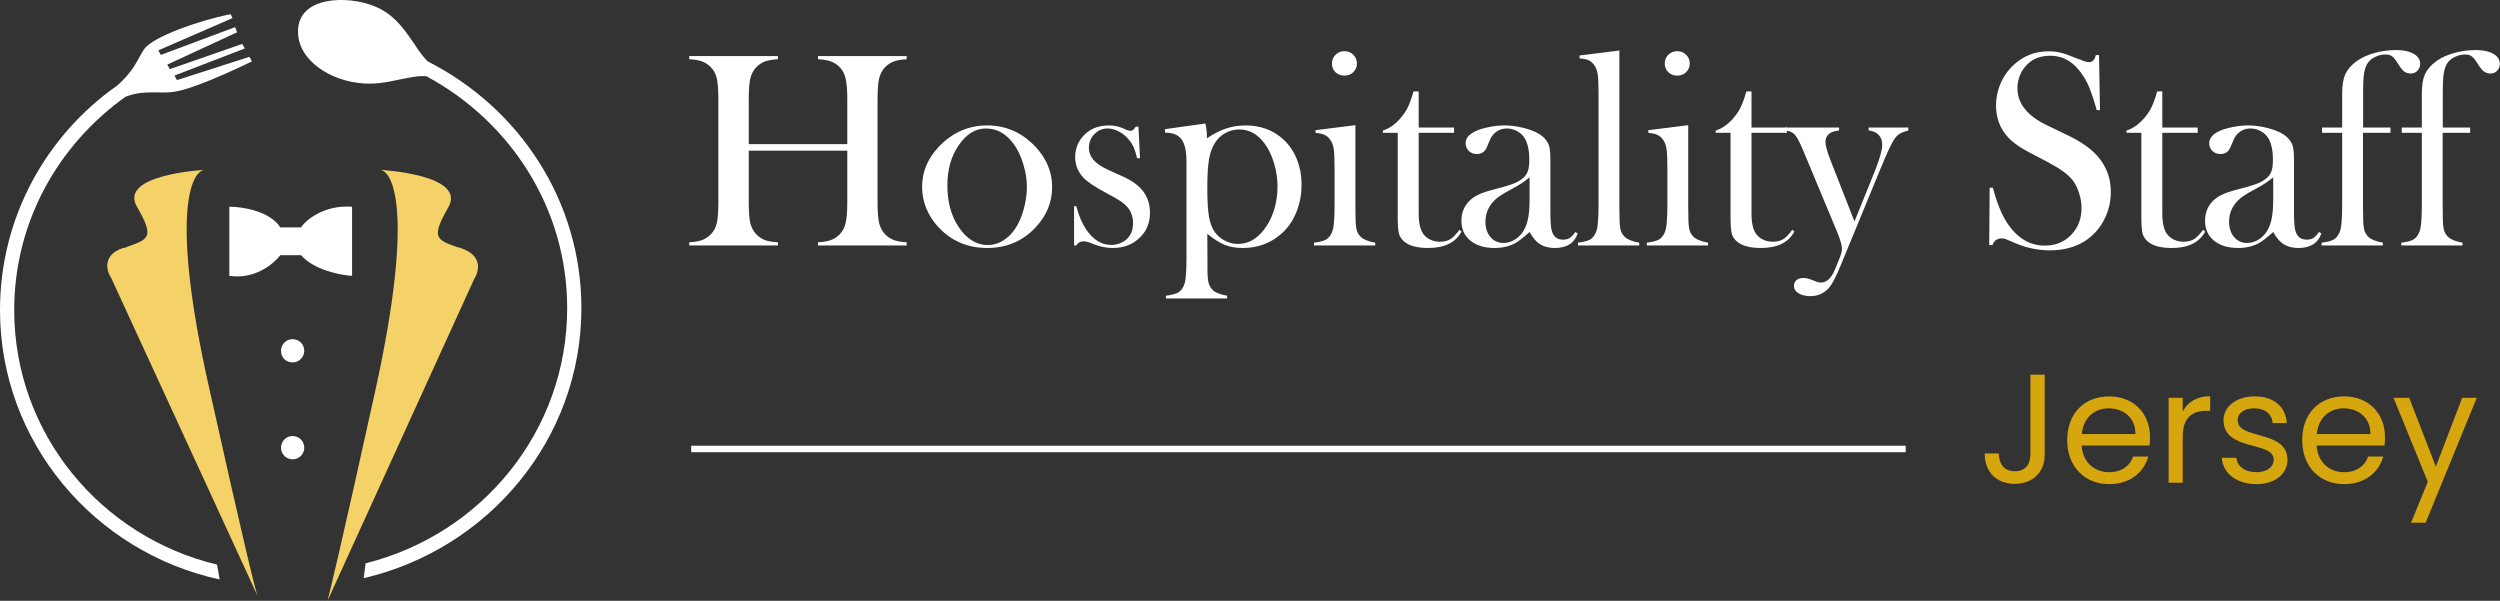
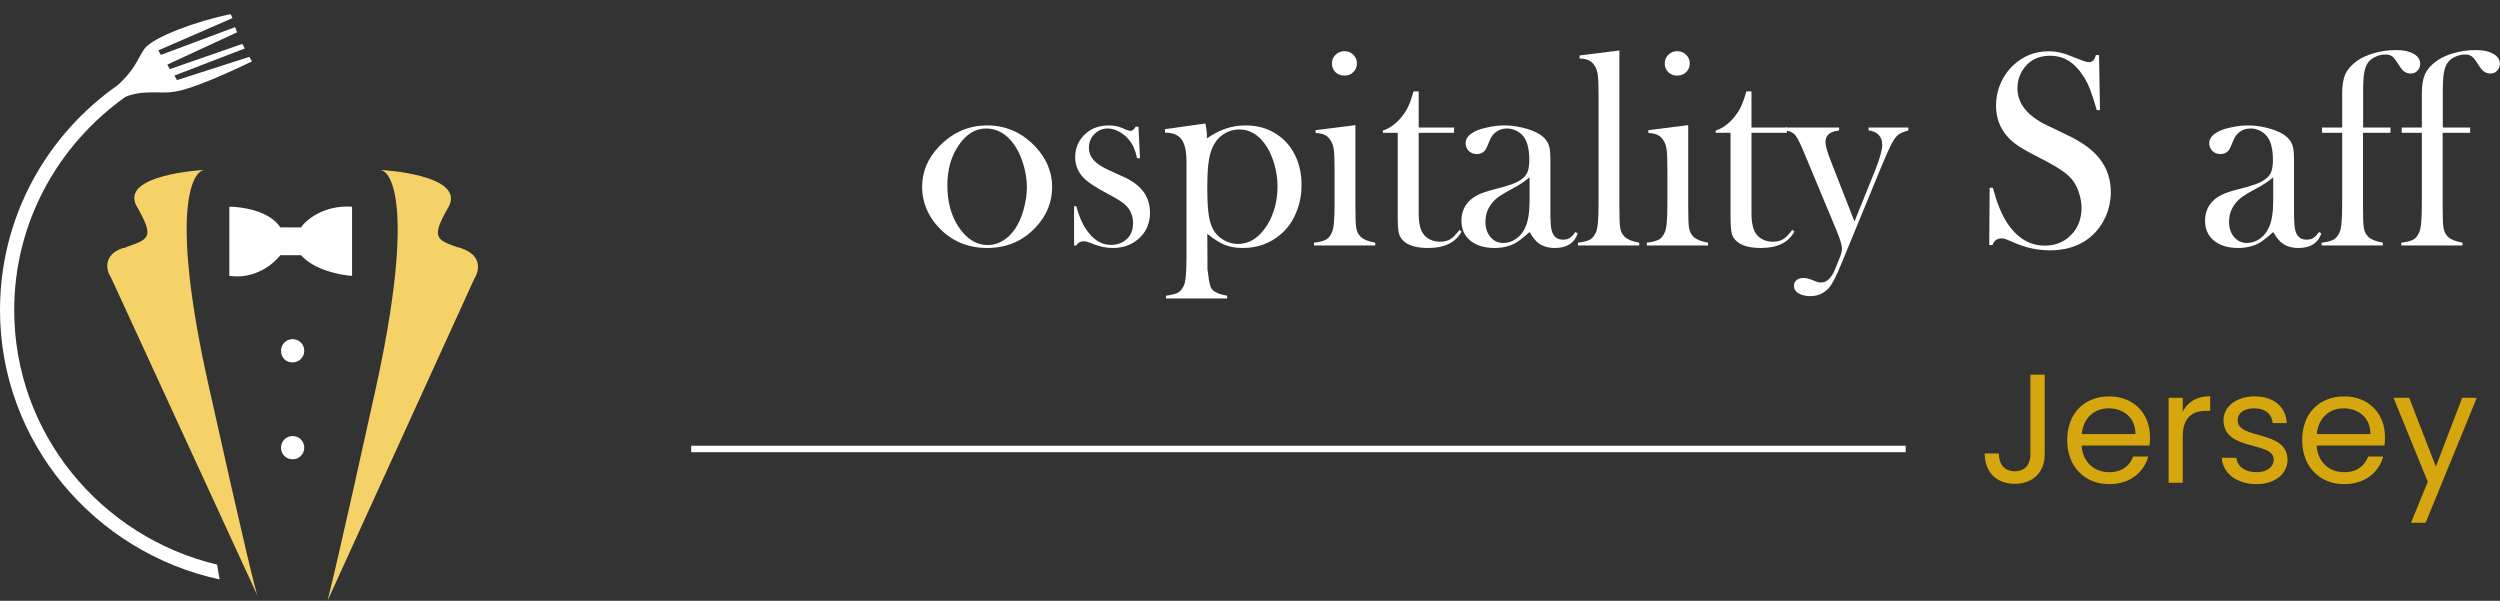
<svg xmlns="http://www.w3.org/2000/svg" width="387" height="93" viewBox="0 0 387 93" fill="none">
  <rect x="0" y="0" width="387" height="93" fill="#333333" stroke="none" />
-   <path d="M115.907 22.316H131.161V15.42C131.161 13.945 131.075 12.856 130.903 12.154C130.746 11.453 130.445 10.872 130.001 10.414C129.6 9.999 129.141 9.698 128.626 9.512C128.124 9.326 127.458 9.211 126.628 9.168V8.674H140.356V9.168C139.54 9.211 138.874 9.326 138.358 9.512C137.857 9.698 137.406 9.999 137.005 10.414C136.561 10.872 136.253 11.46 136.081 12.176C135.923 12.878 135.844 13.959 135.844 15.42V31.254C135.844 32.715 135.923 33.796 136.081 34.498C136.253 35.2 136.561 35.787 137.005 36.26C137.406 36.661 137.857 36.962 138.358 37.162C138.874 37.348 139.54 37.463 140.356 37.506V38H126.628V37.506C127.458 37.463 128.124 37.348 128.626 37.162C129.141 36.962 129.6 36.661 130.001 36.26C130.445 35.801 130.746 35.221 130.903 34.52C131.075 33.818 131.161 32.729 131.161 31.254V23.326H115.907V31.254C115.907 32.715 115.986 33.803 116.143 34.52C116.315 35.221 116.623 35.801 117.067 36.26C117.454 36.661 117.898 36.962 118.399 37.162C118.915 37.348 119.588 37.463 120.419 37.506V38H106.69V37.506C107.521 37.463 108.187 37.348 108.688 37.162C109.204 36.962 109.655 36.661 110.042 36.26C110.5 35.801 110.808 35.221 110.966 34.52C111.123 33.818 111.202 32.729 111.202 31.254V15.42C111.202 13.945 111.123 12.856 110.966 12.154C110.808 11.453 110.5 10.872 110.042 10.414C109.655 9.999 109.204 9.698 108.688 9.512C108.173 9.326 107.507 9.211 106.69 9.168V8.674H120.419V9.168C119.602 9.211 118.936 9.326 118.421 9.512C117.919 9.698 117.468 9.999 117.067 10.414C116.623 10.872 116.315 11.46 116.143 12.176C115.986 12.878 115.907 13.959 115.907 15.42V22.316Z" fill="white" />
  <path d="M142.741 28.934C142.741 26.613 143.6 24.544 145.319 22.725C147.41 20.519 149.91 19.416 152.817 19.416C155.725 19.416 158.217 20.519 160.294 22.725C162.012 24.558 162.872 26.635 162.872 28.955C162.872 31.247 162.055 33.288 160.423 35.078C158.417 37.284 155.882 38.387 152.817 38.387C149.752 38.387 147.21 37.284 145.19 35.078C144.402 34.219 143.794 33.259 143.364 32.199C142.949 31.139 142.741 30.051 142.741 28.934ZM146.651 28.697C146.651 31.189 147.21 33.302 148.327 35.035C149.587 36.969 151.127 37.935 152.946 37.935C153.719 37.935 154.471 37.721 155.202 37.291C155.932 36.861 156.563 36.26 157.093 35.486C157.651 34.684 158.102 33.682 158.446 32.478C158.79 31.261 158.962 30.087 158.962 28.955C158.962 27.781 158.775 26.599 158.403 25.41C158.045 24.207 157.558 23.176 156.942 22.316C155.768 20.698 154.328 19.889 152.624 19.889C151.005 19.889 149.609 20.741 148.434 22.445C147.246 24.15 146.651 26.234 146.651 28.697Z" fill="white" />
  <path d="M166.266 38V31.92H166.61C167.011 33.41 167.512 34.598 168.114 35.486C169.217 37.105 170.506 37.914 171.981 37.914C172.884 37.914 173.664 37.642 174.323 37.098C175.039 36.496 175.397 35.644 175.397 34.541C175.397 33.639 175.139 32.851 174.624 32.178C174.337 31.82 173.972 31.49 173.528 31.189C173.098 30.889 172.368 30.466 171.337 29.922C169.532 28.962 168.329 28.16 167.727 27.516C166.868 26.599 166.438 25.539 166.438 24.336C166.438 23.047 166.868 21.937 167.727 21.006C168.716 19.946 170.026 19.416 171.659 19.416C172.389 19.416 173.07 19.545 173.7 19.803L174.43 20.125C174.66 20.211 174.86 20.254 175.032 20.254C175.304 20.254 175.562 20.039 175.805 19.609H176.235L176.471 24.486H176.02C175.863 23.799 175.691 23.247 175.505 22.832C175.333 22.417 175.082 22.016 174.753 21.629C174.309 21.085 173.793 20.662 173.206 20.361C172.619 20.046 172.038 19.889 171.466 19.889C170.663 19.889 169.976 20.182 169.403 20.77C168.844 21.342 168.565 22.051 168.565 22.896C168.565 23.598 168.816 24.236 169.317 24.809C169.833 25.367 170.621 25.883 171.68 26.355L173.958 27.387C175.318 28.003 176.335 28.769 177.009 29.686C177.682 30.602 178.018 31.684 178.018 32.93C178.018 34.434 177.531 35.68 176.557 36.668C175.44 37.814 174.008 38.387 172.26 38.387C171.315 38.387 170.356 38.2 169.382 37.828C168.751 37.585 168.372 37.449 168.243 37.42C168.114 37.377 167.949 37.355 167.749 37.355C167.247 37.355 166.868 37.57 166.61 38H166.266Z" fill="white" />
-   <path d="M186.891 36.195L186.913 40.148V41.631C186.913 42.605 186.97 43.314 187.085 43.758C187.199 44.216 187.421 44.603 187.751 44.918C188.152 45.305 188.889 45.591 189.964 45.777V46.207H180.489V45.777C181.348 45.663 181.964 45.505 182.337 45.305C182.709 45.104 183.01 44.753 183.239 44.252C183.397 43.922 183.504 43.421 183.561 42.748C183.633 42.075 183.669 41.115 183.669 39.869V25.023C183.669 23.405 183.411 22.252 182.895 21.564C182.394 20.877 181.542 20.533 180.339 20.533V19.996L186.591 19.115C186.748 19.803 186.827 20.433 186.827 21.006V21.414C187.887 20.698 188.882 20.189 189.813 19.889C190.744 19.574 191.754 19.416 192.843 19.416C195.02 19.416 196.882 20.068 198.428 21.371C199.402 22.202 200.154 23.24 200.684 24.486C201.214 25.732 201.479 27.107 201.479 28.611C201.479 30.172 201.193 31.626 200.62 32.973C200.061 34.319 199.259 35.429 198.214 36.303C196.581 37.692 194.64 38.387 192.391 38.387C191.317 38.387 190.386 38.229 189.598 37.914C188.825 37.599 187.923 37.026 186.891 36.195ZM186.891 29.062C186.891 31.039 186.977 32.529 187.149 33.531C187.321 34.534 187.629 35.343 188.073 35.959C188.474 36.503 188.997 36.94 189.641 37.27C190.3 37.599 190.966 37.764 191.639 37.764C193.158 37.764 194.483 37.047 195.614 35.615C196.302 34.756 196.831 33.739 197.204 32.565C197.576 31.39 197.762 30.165 197.762 28.891C197.762 27.659 197.583 26.456 197.225 25.281C196.882 24.092 196.395 23.076 195.764 22.23C194.69 20.77 193.38 20.039 191.833 20.039C191.074 20.039 190.358 20.225 189.684 20.598C189.011 20.97 188.474 21.479 188.073 22.123C187.629 22.811 187.321 23.67 187.149 24.701C186.977 25.718 186.891 27.172 186.891 29.062Z" fill="white" />
+   <path d="M186.891 36.195L186.913 40.148V41.631C187.199 44.216 187.421 44.603 187.751 44.918C188.152 45.305 188.889 45.591 189.964 45.777V46.207H180.489V45.777C181.348 45.663 181.964 45.505 182.337 45.305C182.709 45.104 183.01 44.753 183.239 44.252C183.397 43.922 183.504 43.421 183.561 42.748C183.633 42.075 183.669 41.115 183.669 39.869V25.023C183.669 23.405 183.411 22.252 182.895 21.564C182.394 20.877 181.542 20.533 180.339 20.533V19.996L186.591 19.115C186.748 19.803 186.827 20.433 186.827 21.006V21.414C187.887 20.698 188.882 20.189 189.813 19.889C190.744 19.574 191.754 19.416 192.843 19.416C195.02 19.416 196.882 20.068 198.428 21.371C199.402 22.202 200.154 23.24 200.684 24.486C201.214 25.732 201.479 27.107 201.479 28.611C201.479 30.172 201.193 31.626 200.62 32.973C200.061 34.319 199.259 35.429 198.214 36.303C196.581 37.692 194.64 38.387 192.391 38.387C191.317 38.387 190.386 38.229 189.598 37.914C188.825 37.599 187.923 37.026 186.891 36.195ZM186.891 29.062C186.891 31.039 186.977 32.529 187.149 33.531C187.321 34.534 187.629 35.343 188.073 35.959C188.474 36.503 188.997 36.94 189.641 37.27C190.3 37.599 190.966 37.764 191.639 37.764C193.158 37.764 194.483 37.047 195.614 35.615C196.302 34.756 196.831 33.739 197.204 32.565C197.576 31.39 197.762 30.165 197.762 28.891C197.762 27.659 197.583 26.456 197.225 25.281C196.882 24.092 196.395 23.076 195.764 22.23C194.69 20.77 193.38 20.039 191.833 20.039C191.074 20.039 190.358 20.225 189.684 20.598C189.011 20.97 188.474 21.479 188.073 22.123C187.629 22.811 187.321 23.67 187.149 24.701C186.977 25.718 186.891 27.172 186.891 29.062Z" fill="white" />
  <path d="M203.649 20.146L209.815 19.373V31.791L209.837 33.424C209.837 34.398 209.894 35.114 210.009 35.572C210.123 36.016 210.345 36.389 210.675 36.69C211.076 37.076 211.813 37.37 212.887 37.57V38H203.413V37.57C204.272 37.456 204.888 37.298 205.26 37.098C205.633 36.883 205.934 36.525 206.163 36.023C206.32 35.694 206.428 35.2 206.485 34.541C206.557 33.868 206.593 32.901 206.593 31.641V26.334C206.593 24.859 206.557 23.828 206.485 23.24C206.413 22.639 206.256 22.152 206.012 21.779C205.769 21.378 205.475 21.092 205.132 20.92C204.788 20.734 204.294 20.619 203.649 20.576V20.146ZM208.118 11.703C207.559 11.703 207.094 11.524 206.721 11.166C206.363 10.808 206.184 10.357 206.184 9.812C206.184 9.283 206.371 8.839 206.743 8.48C207.115 8.108 207.574 7.922 208.118 7.922C208.662 7.922 209.121 8.108 209.493 8.48C209.865 8.839 210.052 9.283 210.052 9.812C210.052 10.357 209.865 10.808 209.493 11.166C209.135 11.524 208.677 11.703 208.118 11.703Z" fill="white" />
  <path d="M219.612 19.738H225.091V20.555H219.612V33.059C219.612 34.562 219.87 35.637 220.385 36.281C220.658 36.639 221.016 36.919 221.46 37.119C221.904 37.32 222.384 37.42 222.899 37.42C223.544 37.42 224.081 37.291 224.51 37.033C224.94 36.761 225.413 36.274 225.928 35.572L226.251 35.852C225.778 36.711 225.112 37.348 224.253 37.764C223.408 38.179 222.348 38.387 221.073 38.387C219.383 38.387 218.151 38.057 217.378 37.398C216.962 37.055 216.69 36.647 216.561 36.174C216.432 35.687 216.368 34.82 216.368 33.574V20.555H214.069V20.211C215 19.91 215.859 19.33 216.647 18.471C217.12 17.941 217.499 17.418 217.786 16.902C218.072 16.372 218.344 15.692 218.602 14.861L218.817 14.152H219.612V19.738Z" fill="white" />
  <path d="M243.868 35.916L244.233 36.131C243.718 37.635 242.536 38.387 240.688 38.387C239.671 38.387 238.826 38.136 238.153 37.635C237.709 37.305 237.251 36.732 236.778 35.916C235.818 36.775 235.095 37.341 234.608 37.613C233.677 38.129 232.596 38.387 231.364 38.387C229.788 38.387 228.535 38.007 227.604 37.248C226.688 36.489 226.229 35.465 226.229 34.176C226.229 32.987 226.609 31.991 227.368 31.189C227.798 30.745 228.292 30.395 228.85 30.137C229.409 29.865 230.218 29.592 231.278 29.32C232.524 29.005 233.441 28.74 234.028 28.525C234.63 28.311 235.131 28.053 235.532 27.752C235.99 27.422 236.305 27.036 236.477 26.592C236.649 26.148 236.735 25.532 236.735 24.744C236.735 23.068 236.42 21.844 235.79 21.07C235.503 20.712 235.131 20.426 234.673 20.211C234.229 19.996 233.763 19.889 233.276 19.889C232.689 19.889 232.166 20.039 231.708 20.34C231.249 20.641 230.906 21.056 230.677 21.586L230.139 22.832C229.853 23.505 229.337 23.842 228.593 23.842C228.106 23.842 227.697 23.684 227.368 23.369C227.038 23.04 226.874 22.631 226.874 22.145C226.874 21.414 227.389 20.798 228.421 20.297C228.979 20.039 229.667 19.831 230.483 19.674C231.314 19.502 232.123 19.416 232.911 19.416C233.799 19.416 234.723 19.531 235.682 19.76C236.642 19.989 237.444 20.283 238.089 20.641C239.02 21.171 239.6 21.858 239.829 22.703C239.943 23.133 240.001 23.856 240.001 24.873V32.822C240.001 34.169 240.058 35.085 240.173 35.572C240.416 36.589 241.003 37.098 241.934 37.098C242.378 37.098 242.722 37.019 242.966 36.861C243.223 36.704 243.524 36.389 243.868 35.916ZM236.778 27.451C236.005 28.096 235.152 28.662 234.221 29.148C233.176 29.707 232.453 30.13 232.052 30.416C231.65 30.703 231.285 31.046 230.956 31.447C230.283 32.278 229.946 33.245 229.946 34.348C229.946 35.293 230.204 36.074 230.719 36.69C231.249 37.305 231.915 37.613 232.718 37.613C233.419 37.613 234.078 37.398 234.694 36.969C235.324 36.525 235.797 35.938 236.112 35.207C236.556 34.247 236.778 32.858 236.778 31.039V27.451Z" fill="white" />
  <path d="M244.512 8.588L250.678 7.814V31.791L250.7 33.424C250.7 34.398 250.757 35.114 250.872 35.572C250.986 36.016 251.208 36.389 251.538 36.69C251.939 37.076 252.677 37.37 253.751 37.57V38H244.276V37.57C245.135 37.456 245.751 37.298 246.124 37.098C246.496 36.883 246.797 36.525 247.026 36.023C247.184 35.694 247.291 35.2 247.348 34.541C247.42 33.868 247.456 32.901 247.456 31.641V14.775C247.456 13.315 247.42 12.283 247.348 11.682C247.277 11.08 247.119 10.593 246.876 10.221C246.632 9.82 246.339 9.533 245.995 9.361C245.651 9.189 245.157 9.082 244.512 9.039V8.588Z" fill="white" />
  <path d="M255.169 20.146L261.335 19.373V31.791L261.356 33.424C261.356 34.398 261.413 35.114 261.528 35.572C261.643 36.016 261.865 36.389 262.194 36.69C262.595 37.076 263.333 37.37 264.407 37.57V38H254.932V37.57C255.792 37.456 256.408 37.298 256.78 37.098C257.152 36.883 257.453 36.525 257.682 36.023C257.84 35.694 257.947 35.2 258.005 34.541C258.076 33.868 258.112 32.901 258.112 31.641V26.334C258.112 24.859 258.076 23.828 258.005 23.24C257.933 22.639 257.775 22.152 257.532 21.779C257.288 21.378 256.995 21.092 256.651 20.92C256.307 20.734 255.813 20.619 255.169 20.576V20.146ZM259.637 11.703C259.079 11.703 258.613 11.524 258.241 11.166C257.883 10.808 257.704 10.357 257.704 9.812C257.704 9.283 257.89 8.839 258.262 8.48C258.635 8.108 259.093 7.922 259.637 7.922C260.182 7.922 260.64 8.108 261.012 8.48C261.385 8.839 261.571 9.283 261.571 9.812C261.571 10.357 261.385 10.808 261.012 11.166C260.654 11.524 260.196 11.703 259.637 11.703Z" fill="white" />
  <path d="M271.132 19.738H276.61V20.555H271.132V33.059C271.132 34.562 271.389 35.637 271.905 36.281C272.177 36.639 272.535 36.919 272.979 37.119C273.423 37.32 273.903 37.42 274.419 37.42C275.063 37.42 275.6 37.291 276.03 37.033C276.46 36.761 276.932 36.274 277.448 35.572L277.77 35.852C277.298 36.711 276.632 37.348 275.772 37.764C274.927 38.179 273.867 38.387 272.593 38.387C270.902 38.387 269.671 38.057 268.897 37.398C268.482 37.055 268.21 36.647 268.081 36.174C267.952 35.687 267.887 34.82 267.887 33.574V20.555H265.589V20.211C266.52 19.91 267.379 19.33 268.167 18.471C268.639 17.941 269.019 17.418 269.305 16.902C269.592 16.372 269.864 15.692 270.122 14.861L270.337 14.152H271.132V19.738Z" fill="white" />
  <path d="M276.374 19.738H284.688V20.189C284.101 20.275 283.678 20.39 283.421 20.533C282.862 20.848 282.583 21.335 282.583 21.994C282.583 22.567 282.876 23.591 283.464 25.066L287.073 34.283L290.21 26.527C290.983 24.594 291.37 23.226 291.37 22.424C291.37 21.779 291.191 21.271 290.833 20.898C290.475 20.512 289.952 20.275 289.264 20.189V19.738H295.409V20.189C294.793 20.361 294.335 20.54 294.034 20.727C293.747 20.913 293.468 21.206 293.196 21.607C292.781 22.238 292.122 23.648 291.219 25.84L284.989 40.965C284.244 42.77 283.643 43.944 283.184 44.488C282.411 45.391 281.43 45.842 280.241 45.842C279.482 45.842 278.866 45.691 278.393 45.391C277.935 45.104 277.706 44.725 277.706 44.252C277.706 43.88 277.842 43.579 278.114 43.35C278.386 43.135 278.744 43.027 279.188 43.027C279.561 43.027 279.99 43.128 280.477 43.328C280.95 43.514 281.251 43.629 281.38 43.672C281.523 43.715 281.688 43.736 281.874 43.736C282.762 43.736 283.485 43.07 284.044 41.738L284.71 40.105C284.996 39.418 285.139 38.888 285.139 38.516C285.139 37.986 284.867 37.062 284.323 35.744L279.21 23.477C278.823 22.56 278.522 21.908 278.307 21.521C278.093 21.135 277.878 20.855 277.663 20.684C277.305 20.412 276.875 20.247 276.374 20.189V19.738Z" fill="white" />
  <path d="M307.934 37.935L307.999 29.062H308.493C309.094 31.326 309.811 33.109 310.641 34.412C312.203 36.818 314.165 38.022 316.528 38.022C318.175 38.022 319.536 37.47 320.61 36.367C321.684 35.264 322.221 33.868 322.221 32.178C322.221 31.447 322.1 30.703 321.856 29.943C321.627 29.184 321.312 28.533 320.911 27.988C320.496 27.43 319.908 26.893 319.149 26.377C318.404 25.861 317.259 25.21 315.712 24.422C314.351 23.734 313.305 23.154 312.575 22.682C311.859 22.209 311.279 21.729 310.835 21.242C309.603 19.896 308.987 18.256 308.987 16.322C308.987 15.133 309.223 13.988 309.696 12.885C310.183 11.782 310.856 10.837 311.716 10.049C313.234 8.645 315.031 7.943 317.108 7.943C317.781 7.943 318.404 8.015 318.977 8.158C319.55 8.287 320.316 8.552 321.276 8.953C321.992 9.24 322.479 9.426 322.737 9.512C322.995 9.583 323.224 9.619 323.425 9.619C323.926 9.619 324.262 9.254 324.434 8.523H324.928L325.079 17.053H324.585C324.198 15.692 323.861 14.654 323.575 13.938C323.303 13.207 322.973 12.534 322.587 11.918C321.885 10.801 321.111 9.977 320.266 9.447C319.421 8.903 318.447 8.631 317.344 8.631C315.74 8.631 314.473 9.175 313.542 10.264C313.155 10.708 312.847 11.23 312.618 11.832C312.403 12.434 312.296 13.035 312.296 13.637C312.296 16.029 313.835 17.955 316.915 19.416L319.944 20.877C322.279 21.98 323.962 23.197 324.993 24.529C326.167 26.019 326.755 27.752 326.755 29.729C326.755 31.046 326.49 32.307 325.96 33.51C325.215 35.185 324.098 36.482 322.608 37.398C321.119 38.301 319.364 38.752 317.344 38.752C315.497 38.752 313.721 38.387 312.016 37.656C311.128 37.27 310.598 37.047 310.427 36.99C310.255 36.933 310.061 36.904 309.846 36.904C309.159 36.904 308.686 37.248 308.428 37.935H307.934Z" fill="white" />
-   <path d="M334.725 19.738H340.204V20.555H334.725V33.059C334.725 34.562 334.983 35.637 335.499 36.281C335.771 36.639 336.129 36.919 336.573 37.119C337.017 37.32 337.497 37.42 338.012 37.42C338.657 37.42 339.194 37.291 339.624 37.033C340.053 36.761 340.526 36.274 341.042 35.572L341.364 35.852C340.891 36.711 340.225 37.348 339.366 37.764C338.521 38.179 337.461 38.387 336.186 38.387C334.496 38.387 333.264 38.057 332.491 37.398C332.076 37.055 331.803 36.647 331.675 36.174C331.546 35.687 331.481 34.82 331.481 33.574V20.555H329.182V20.211C330.113 19.91 330.973 19.33 331.76 18.471C332.233 17.941 332.613 17.418 332.899 16.902C333.186 16.372 333.458 15.692 333.716 14.861L333.93 14.152H334.725V19.738Z" fill="white" />
  <path d="M358.981 35.916L359.346 36.131C358.831 37.635 357.649 38.387 355.802 38.387C354.785 38.387 353.94 38.136 353.266 37.635C352.822 37.305 352.364 36.732 351.891 35.916C350.932 36.775 350.208 37.341 349.721 37.613C348.79 38.129 347.709 38.387 346.477 38.387C344.902 38.387 343.649 38.007 342.718 37.248C341.801 36.489 341.343 35.465 341.343 34.176C341.343 32.987 341.722 31.991 342.481 31.189C342.911 30.745 343.405 30.395 343.964 30.137C344.522 29.865 345.331 29.592 346.391 29.32C347.637 29.005 348.554 28.74 349.141 28.525C349.743 28.311 350.244 28.053 350.645 27.752C351.104 27.422 351.419 27.036 351.591 26.592C351.762 26.148 351.848 25.532 351.848 24.744C351.848 23.068 351.533 21.844 350.903 21.07C350.617 20.712 350.244 20.426 349.786 20.211C349.342 19.996 348.876 19.889 348.389 19.889C347.802 19.889 347.279 20.039 346.821 20.34C346.363 20.641 346.019 21.056 345.79 21.586L345.253 22.832C344.966 23.505 344.451 23.842 343.706 23.842C343.219 23.842 342.811 23.684 342.481 23.369C342.152 23.04 341.987 22.631 341.987 22.145C341.987 21.414 342.503 20.798 343.534 20.297C344.093 20.039 344.78 19.831 345.596 19.674C346.427 19.502 347.236 19.416 348.024 19.416C348.912 19.416 349.836 19.531 350.796 19.76C351.755 19.989 352.557 20.283 353.202 20.641C354.133 21.171 354.713 21.858 354.942 22.703C355.057 23.133 355.114 23.856 355.114 24.873V32.822C355.114 34.169 355.171 35.085 355.286 35.572C355.529 36.589 356.117 37.098 357.048 37.098C357.492 37.098 357.835 37.019 358.079 36.861C358.337 36.704 358.637 36.389 358.981 35.916ZM351.891 27.451C351.118 28.096 350.266 28.662 349.335 29.148C348.289 29.707 347.566 30.13 347.165 30.416C346.764 30.703 346.399 31.046 346.069 31.447C345.396 32.278 345.059 33.245 345.059 34.348C345.059 35.293 345.317 36.074 345.833 36.69C346.363 37.305 347.029 37.613 347.831 37.613C348.533 37.613 349.191 37.398 349.807 36.969C350.438 36.525 350.91 35.938 351.225 35.207C351.669 34.247 351.891 32.858 351.891 31.039V27.451Z" fill="white" />
  <path d="M365.792 20.555V31.791L365.813 33.424C365.813 34.398 365.871 35.114 365.985 35.572C366.1 36.016 366.322 36.389 366.651 36.69C367.052 37.076 367.79 37.37 368.864 37.57V38H359.389V37.57C360.249 37.456 360.865 37.298 361.237 37.098C361.609 36.883 361.91 36.525 362.139 36.023C362.297 35.694 362.404 35.2 362.462 34.541C362.533 33.868 362.569 32.901 362.569 31.641V20.555H359.454V19.738H362.569V14.496C362.569 13.236 362.727 12.24 363.042 11.51C363.371 10.779 363.951 10.106 364.782 9.49C365.527 8.946 366.436 8.523 367.51 8.223C368.599 7.908 369.745 7.75 370.948 7.75C372.065 7.75 372.96 7.943 373.634 8.33C374.307 8.717 374.643 9.232 374.643 9.877C374.643 10.307 374.5 10.665 374.214 10.951C373.941 11.238 373.605 11.381 373.204 11.381C372.817 11.381 372.481 11.281 372.194 11.08C371.908 10.865 371.621 10.521 371.335 10.049C370.934 9.39 370.604 8.96 370.346 8.76C370.089 8.545 369.738 8.438 369.294 8.438C368.749 8.438 368.234 8.552 367.747 8.781C367.26 8.996 366.88 9.283 366.608 9.641C366.307 10.042 366.1 10.572 365.985 11.23C365.871 11.875 365.813 12.813 365.813 14.045V19.738H370.046V20.555H365.792Z" fill="white" />
  <path d="M378.124 20.555V31.791L378.145 33.424C378.145 34.398 378.203 35.114 378.317 35.572C378.432 36.016 378.654 36.389 378.983 36.69C379.384 37.076 380.122 37.37 381.196 37.57V38H371.721V37.57C372.581 37.456 373.197 37.298 373.569 37.098C373.941 36.883 374.242 36.525 374.471 36.023C374.629 35.694 374.736 35.2 374.794 34.541C374.865 33.868 374.901 32.901 374.901 31.641V20.555H371.786V19.738H374.901V14.496C374.901 13.236 375.059 12.24 375.374 11.51C375.703 10.779 376.283 10.106 377.114 9.49C377.859 8.946 378.768 8.523 379.843 8.223C380.931 7.908 382.077 7.75 383.28 7.75C384.397 7.75 385.292 7.943 385.966 8.33C386.639 8.717 386.975 9.232 386.975 9.877C386.975 10.307 386.832 10.665 386.546 10.951C386.274 11.238 385.937 11.381 385.536 11.381C385.149 11.381 384.813 11.281 384.526 11.08C384.24 10.865 383.953 10.521 383.667 10.049C383.266 9.39 382.936 8.96 382.678 8.76C382.421 8.545 382.07 8.438 381.626 8.438C381.081 8.438 380.566 8.552 380.079 8.781C379.592 8.996 379.212 9.283 378.94 9.641C378.639 10.042 378.432 10.572 378.317 11.23C378.203 11.875 378.145 12.813 378.145 14.045V19.738H382.378V20.555H378.124Z" fill="white" />
  <path d="M314.31 70.36C314.31 71.752 313.614 72.952 311.886 72.952C310.158 72.952 309.438 71.728 309.414 70.192H307.23C307.23 73.12 309.102 74.896 311.886 74.896C314.646 74.896 316.518 73.144 316.518 70.36V58H314.31V70.36Z" fill="#D6A60F" />
  <path d="M326.412 63.208C328.668 63.208 330.588 64.624 330.564 67.192H322.26C322.5 64.624 324.276 63.208 326.412 63.208ZM332.556 70.672H330.204C329.724 72.088 328.476 73.096 326.508 73.096C324.276 73.096 322.404 71.632 322.236 68.968H332.748C332.796 68.512 332.82 68.128 332.82 67.648C332.82 64.048 330.324 61.36 326.508 61.36C322.668 61.36 320.004 63.976 320.004 68.128C320.004 72.304 322.764 74.944 326.508 74.944C329.772 74.944 331.884 73.072 332.556 70.672Z" fill="#D6A60F" />
  <path d="M337.887 67.576C337.887 64.528 339.471 63.592 341.559 63.592H342.135V61.336C340.047 61.336 338.631 62.248 337.887 63.712V61.576H335.703V74.728H337.887V67.576Z" fill="#D6A60F" />
  <path d="M354.112 71.152C354.016 66.448 346.384 68.152 346.384 65.032C346.384 63.976 347.344 63.208 348.952 63.208C350.704 63.208 351.712 64.168 351.808 65.488H353.992C353.848 62.92 351.928 61.36 349.024 61.36C346.096 61.36 344.2 63.016 344.2 65.032C344.2 69.928 351.976 68.224 351.976 71.152C351.976 72.232 351.016 73.096 349.288 73.096C347.44 73.096 346.312 72.136 346.192 70.864H343.936C344.08 73.264 346.24 74.944 349.312 74.944C352.216 74.944 354.112 73.312 354.112 71.152Z" fill="#D6A60F" />
  <path d="M362.787 63.208C365.043 63.208 366.963 64.624 366.939 67.192H358.635C358.875 64.624 360.651 63.208 362.787 63.208ZM368.931 70.672H366.579C366.099 72.088 364.851 73.096 362.883 73.096C360.651 73.096 358.779 71.632 358.611 68.968H369.123C369.171 68.512 369.195 68.128 369.195 67.648C369.195 64.048 366.699 61.36 362.883 61.36C359.043 61.36 356.379 63.976 356.379 68.128C356.379 72.304 359.139 74.944 362.883 74.944C366.147 74.944 368.259 73.072 368.931 70.672Z" fill="#D6A60F" />
  <path d="M377.07 72.232L372.942 61.576H370.518L375.822 74.584L373.23 80.92H375.486L383.406 61.576H381.15L377.07 72.232Z" fill="#D6A60F" />
  <line x1="107" y1="69.5" x2="295" y2="69.5" stroke="white" />
  <g clip-path="url(#clip0_45_3)">
-     <path d="M58.9 1.4C61.4 2.7 62.9 5 64.2 6.9C64.9 8 65.6 8.9 66.2 9.5C80.4 16.7 90 31.1 90 47.7C90 68 75.6 85 56.3 89.5L56.6 87.2C74.6 82.7 87.8 66.7 87.8 47.7C87.8 32.2 79 18.8 66 11.8C64.7 11.7 63.4 12 61.9 12.3C60 12.7 57.8 13.2 55.2 12.8C50.2 12.1 45.5 8.6 46.2 4C47 -0.9 55 -0.7 58.9 1.4Z" fill="white" />
    <path d="M21.6 8.8C21.9 8.3 22.1 7.9 22.4 7.5C23.8 5.7 30.6 3.2 35.7 2.2L36 2.8L24.5 7.8L24.9 8.5L36.4 4.2L36.7 5L25.9 10L26.3 10.7L37.5 6.8L37.9 7.5L27 11.7L27.4 12.4L38.6 8.8L39 9.5C39 9.5 31.1 13.4 27.5 14.1C26.2 14.4 25.1 14.3 24.1 14.3C22.6 14.3 21.1 14.3 19.4 15C8.9 22.5 2.2 34.5 2.2 48C2.2 67.1 15.6 83.1 33.6 87.4L34 89.7C14.6 85.5 0 68.4 0 48C0 33.6 7.2 20.9 18.2 13.2C20.3 11.3 21 9.9 21.6 8.8Z" fill="white" />
    <path d="M32.3 59.7C26.5 33.8 29.4 26.7 31.6 26.3C31.6 26.3 18.3 27 21.2 32C23.9 36.7 23.1 37 19.7 38.2C19.5 38.3 19.3 38.4 19 38.4C15.8 39.5 16.5 42 17.2 43L39.9 92.3C39.6 91.7 37.8 84.4 32.3 59.7Z" fill="#F4D267" />
    <path d="M35.5 32C37.4 32 41.7 32.6 43.4 35.2H46.6C47.4 34 50.2 31.7 54.5 32V42.7C52.7 42.6 48.6 41.8 46.6 39.5H43.4C42.4 40.8 39.5 43.3 35.5 42.7V32Z" fill="white" />
    <path d="M58.9 26.3C61.1 26.7 63.9 33.9 58.2 60C52.7 85 50.9 92.3 50.7 93L73.4 43.2C74.1 42.1 74.8 39.7 71.6 38.5C71.4 38.4 71.1 38.3 70.9 38.3C67.5 37.1 66.7 36.8 69.4 32.1C72.3 27 58.9 26.3 58.9 26.3Z" fill="#F4D267" />
    <path d="M45.3 56.1C46.3 56.1 47.1 55.3 47.1 54.3C47.1 53.3 46.3 52.5 45.3 52.5C44.3 52.5 43.5 53.3 43.5 54.3C43.5 55.4 44.3 56.1 45.3 56.1Z" fill="white" />
    <path d="M47.1 69.3C47.1 70.3 46.3 71.1 45.3 71.1C44.3 71.1 43.5 70.3 43.5 69.3C43.5 68.3 44.3 67.5 45.3 67.5C46.3 67.5 47.1 68.3 47.1 69.3Z" fill="white" />
  </g>
  <defs>
    <clipPath id="clip0_45_3">
      <rect width="90" height="93" fill="white" />
    </clipPath>
  </defs>
</svg>